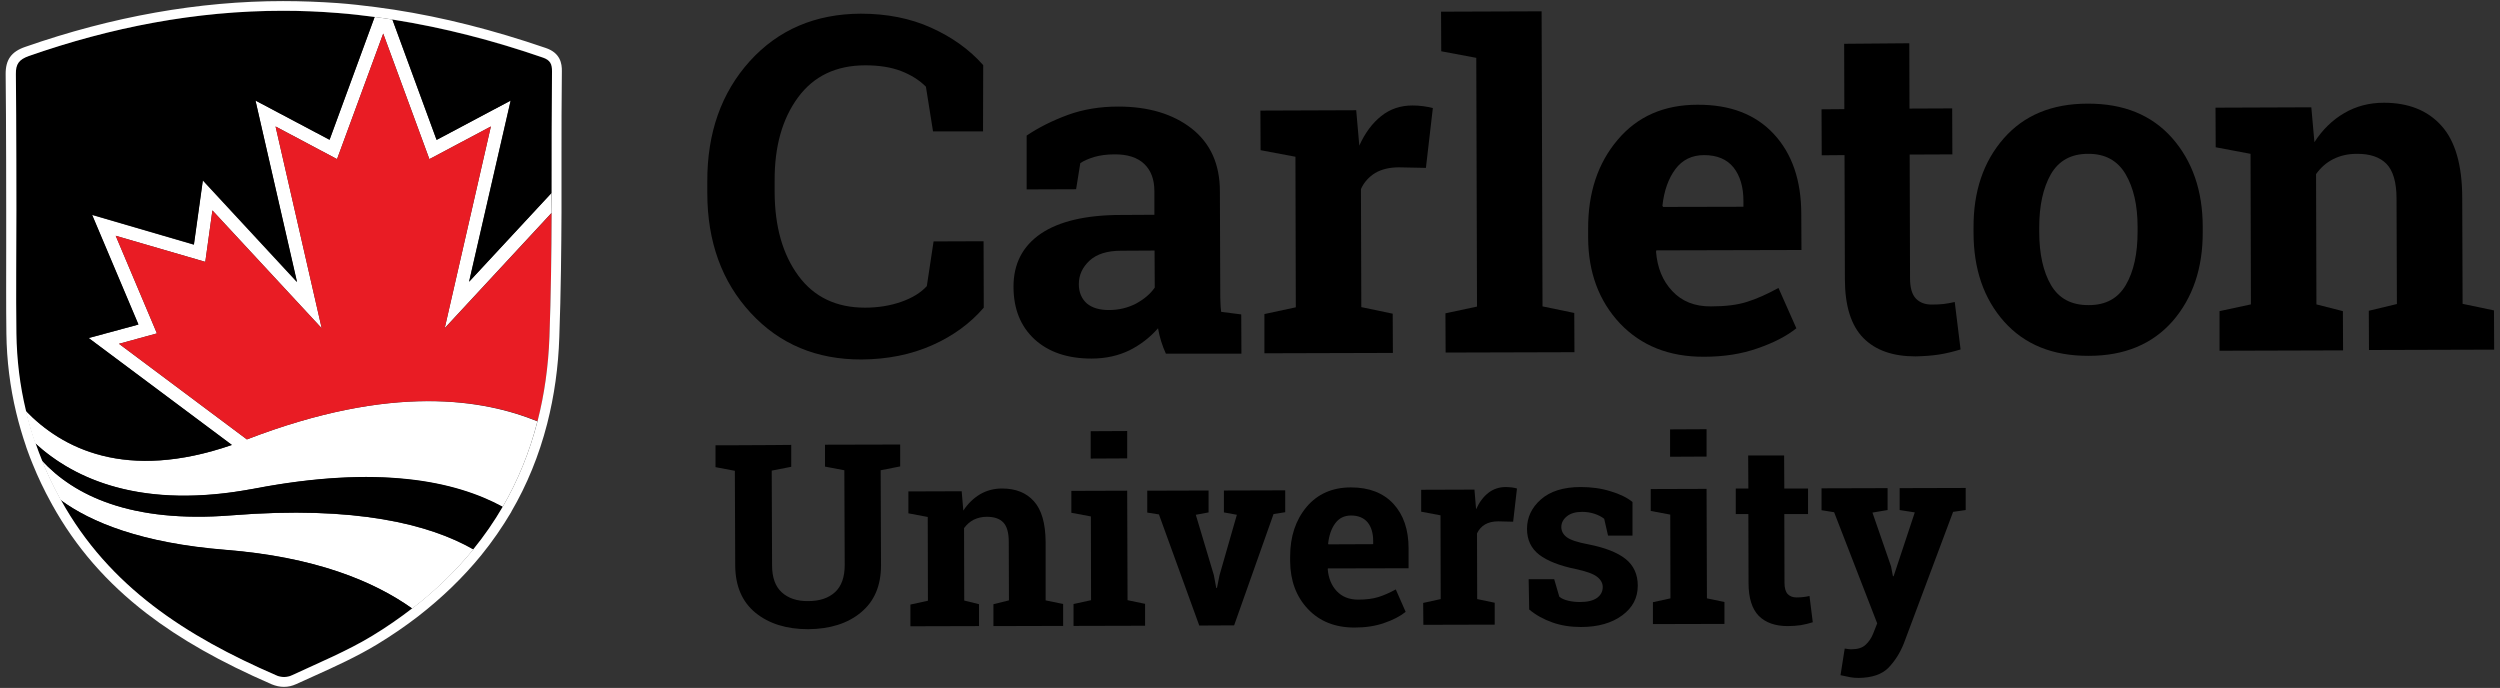
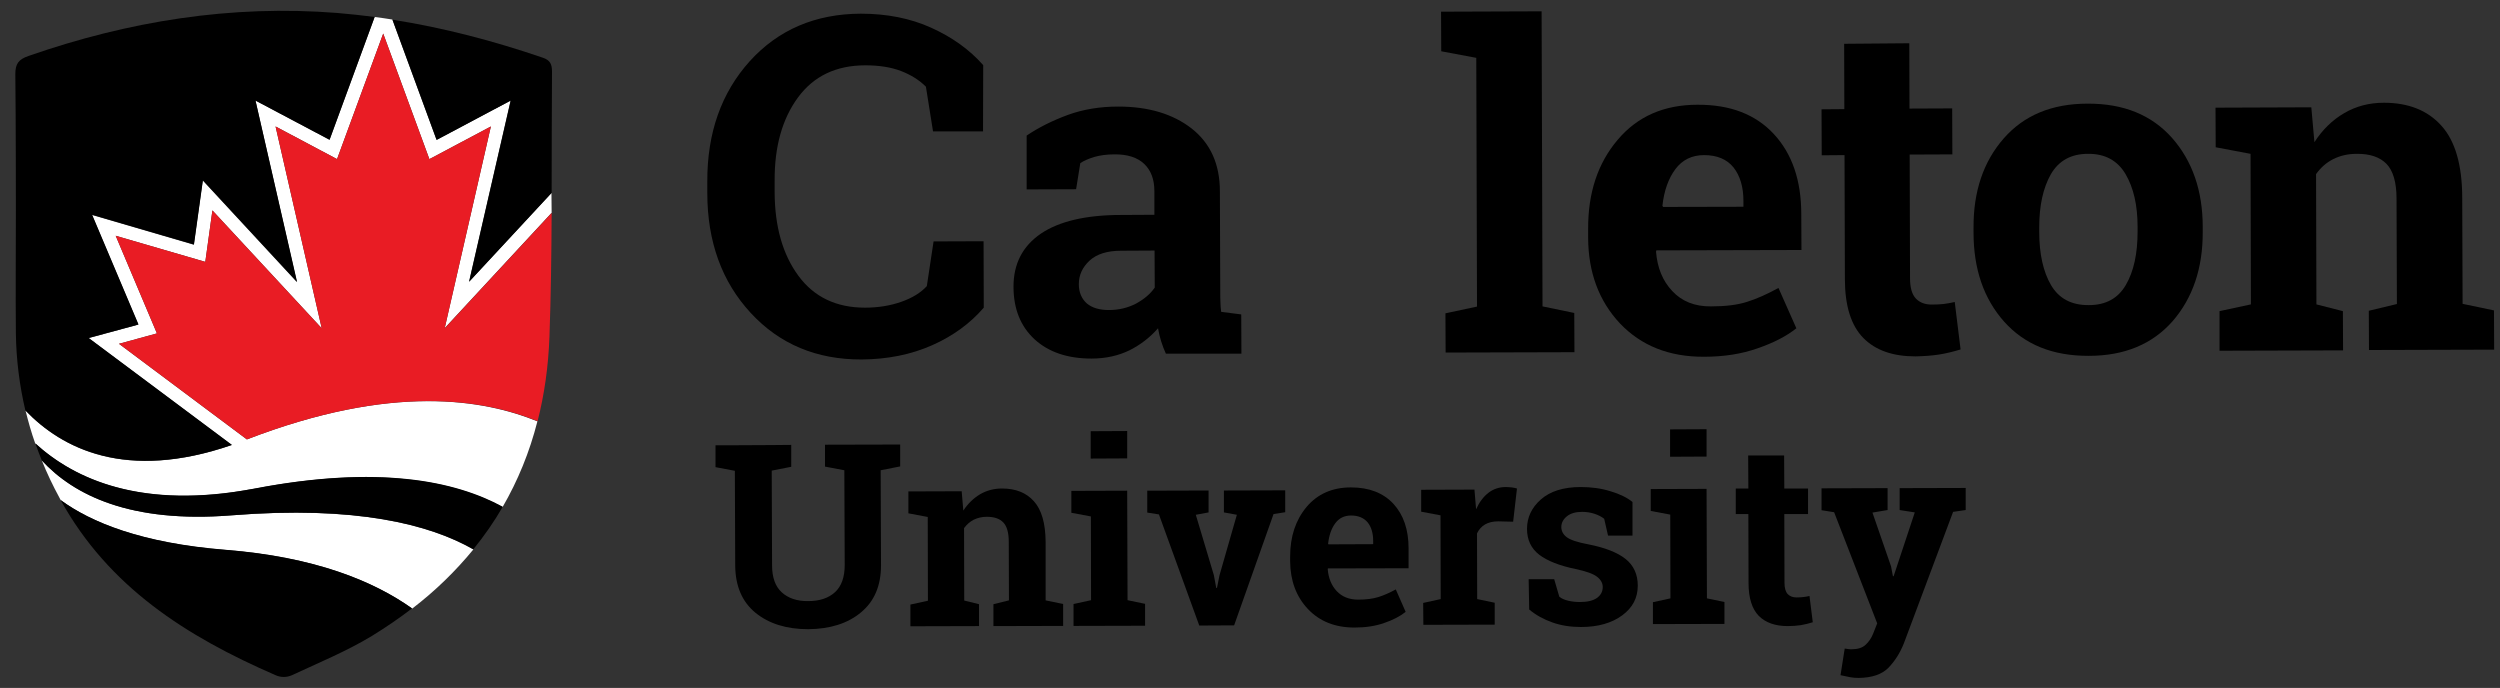
<svg xmlns="http://www.w3.org/2000/svg" id="Layer_1" x="0px" y="0px" viewBox="0 0 1370 377" style="enable-background:new 0 0 1370 377;" xml:space="preserve">
  <rect x="0" y="0" width="1370" height="377" fill="#333333" stroke="none" />
  <style type="text/css"> .st0{fill:#FFFFFF;} .st1{fill:#E91C24;} </style>
  <g>
    <g>
      <path d="M538.7,72h-27.4l-3.9-24.5c-3.6-3.6-8.2-6.5-13.7-8.6s-12-3.1-19.5-3.1c-16,0-28.3,5.9-36.9,17.6S424.4,80.3,424.5,99v6.5 c0.1,18.7,4.4,33.9,13,45.6c8.6,11.7,20.8,17.5,36.5,17.5c7.3,0,13.9-1.1,19.9-3.2c6-2.1,10.7-5,14-8.6l3.7-24.5l27.4-0.1 l0.1,36.4c-7.4,8.6-16.8,15.5-28.3,20.6s-24.4,7.7-38.6,7.8c-24.7,0.1-45-8.4-60.8-25.5s-23.8-39-23.8-65.8v-6.2 c-0.1-26.7,7.7-48.7,23.3-66c15.6-17.2,35.9-25.9,60.8-26c14.2,0,27.1,2.5,38.6,7.7s21,12,28.5,20.5L538.7,72z" />
      <path d="M638.9,193.8c-1-2.2-1.9-4.5-2.6-6.8c-0.7-2.3-1.3-4.7-1.7-7.1c-4.3,4.9-9.4,8.9-15.5,12c-6.1,3-13.1,4.6-21,4.6 c-13,0-23.4-3.5-31.1-10.5c-7.7-7.1-11.6-16.7-11.6-28.9c0-12.5,4.9-22.1,14.9-29c10-6.8,24.7-10.3,44-10.3l18.3-0.1v-13 c0-6.4-1.9-11.4-5.6-14.9c-3.7-3.5-9.2-5.3-16.4-5.2c-4.1,0-7.7,0.5-10.9,1.4c-3.2,1-5.8,2.1-7.7,3.4l-2.3,14.3l-27.1,0.1V74.3 c6.5-4.4,14.1-8.2,22.5-11.3c8.5-3.1,17.7-4.6,27.7-4.6c16.5,0,29.9,4,40.2,12c10.3,8.1,15.5,19.5,15.5,34.5l0.2,55 c0,2.1,0,4,0.1,5.8c0,1.8,0.2,3.5,0.4,5.2l11,1.4l0.1,21.5H638.9z M607.7,169.9c5.4,0,10.3-1.2,14.8-3.5c4.4-2.4,7.9-5.3,10.3-8.8 l-0.1-20.3l-18.3,0.1c-7.6,0-13.4,1.8-17.3,5.4c-3.9,3.6-5.9,7.9-5.9,12.9c0,4.5,1.5,8,4.4,10.6 C598.5,168.7,602.5,169.9,607.7,169.9z" />
-       <path d="M692.9,172.1l17.2-3.7l-0.2-82.5l-19.1-3.6l-0.1-21.7l52.5-0.2l1.7,19.4c3.1-6.9,7.1-12.3,12-16.2s10.6-5.8,17.1-5.8 c1.9,0,3.9,0.1,6,0.4s3.8,0.6,5.2,1L781.4,92l-14.8-0.3c-5.2,0-9.6,1.1-13,3.1c-3.4,2.1-6.1,5-7.8,8.8l0.2,64.7l17.2,3.6l0.1,21.5 l-70.4,0.2V172.1z" />
      <path d="M789.8,28.1l-0.1-21.7l55.1-0.2l0.5,161.7l17.4,3.6l0.1,21.5l-70.6,0.2l-0.1-21.5l17.3-3.7L809,31.7L789.8,28.1z" />
      <path d="M933.8,195.5c-19.2,0.1-34.5-6.1-46.1-18.3c-11.5-12.3-17.3-27.9-17.4-46.8v-4.9c-0.1-19.8,5.3-36.1,16.2-48.9 c10.8-12.8,25.4-19.2,43.7-19.2c18-0.1,31.9,5.3,41.9,16.1s15,25.4,15,43.9l0.1,19.6l-79.5,0.2l-0.2,0.7c0.7,8.8,3.6,16,8.9,21.6 c5.2,5.6,12.3,8.5,21.2,8.4c8,0,14.6-0.8,19.8-2.5c5.2-1.6,11-4.2,17.2-7.6l9.8,22.1c-5.5,4.4-12.6,8-21.3,11 C954.3,194,944.6,195.5,933.8,195.5z M933.8,85c-6.6,0-11.9,2.6-15.7,7.7s-6.2,11.8-7.1,20.1l0.4,0.6l44-0.1v-3.2 c0-7.6-1.8-13.7-5.4-18.3C946.4,87.3,941,85,933.8,85z" />
      <path d="M1046.3,23.7l0.1,35.8l23.4-0.1l0.1,25.2l-23.4,0.1l0.2,67.8c0,5.2,1.1,8.9,3.2,11.1c2.1,2.2,5,3.3,8.6,3.3 c2.5,0,4.6-0.1,6.5-0.3c1.8-0.2,3.9-0.6,6.2-1.1l3.2,26c-4,1.2-8,2.2-11.9,2.8s-8.2,0.9-12.8,1c-12.4,0-21.9-3.3-28.6-10.1 c-6.7-6.8-10.1-17.6-10.1-32.3l-0.2-67.9l-12.5,0.1l-0.1-25.2l12.5-0.1l-0.1-35.8L1046.3,23.7z" />
      <path d="M1081.5,124.7c-0.1-19.8,5.4-36.1,16.5-48.8s26.4-19.1,46-19.1c19.7-0.1,35.1,6.2,46.3,18.8 c11.1,12.6,16.8,28.9,16.8,48.8v2.6c0.1,20-5.5,36.3-16.5,49c-11.1,12.6-26.4,19-45.9,19c-19.8,0.1-35.2-6.2-46.4-18.7 c-11.2-12.6-16.8-28.8-16.8-48.9V124.7z M1117.5,127.1c0,12.1,2.2,21.9,6.5,29.2s11.2,11,20.7,10.9c9.3,0,16-3.7,20.3-11.1 c4.3-7.4,6.4-17.1,6.4-29.2v-2.6c0-11.8-2.2-21.4-6.6-28.9c-4.4-7.4-11.2-11.2-20.6-11.1c-9.3,0-16.1,3.8-20.4,11.3 c-4.2,7.5-6.3,17.1-6.3,28.9V127.1z" />
      <path d="M1216.3,170.5l17.2-3.7l-0.2-82.5l-19.1-3.6l-0.1-21.7l52.5-0.2l1.7,19.1c4.4-6.8,9.8-12.1,16.3-15.9 c6.5-3.8,13.7-5.7,21.8-5.7c13.4,0,24,4.2,31.5,12.6c7.6,8.4,11.4,21.7,11.4,39.7l0.2,57.9l17.2,3.6l0.1,21.5l-68.6,0.2l-0.1-21.5 l15.4-3.7l-0.2-57.8c0-8.9-1.9-15.3-5.5-19s-9.1-5.6-16.4-5.5c-4.8,0-9,1-12.8,2.9s-6.9,4.7-9.4,8.2l0.2,71.4l14.5,3.7l0.1,21.5 l-67.7,0.2V170.5z" />
    </g>
    <g>
      <path d="M433.6,243.8v12l-10.7,2.1l0.2,52c0,6.6,1.8,11.5,5.3,14.7s8.4,4.9,14.5,4.8c6.2,0,11.1-1.6,14.7-4.9 c3.5-3.2,5.3-8.2,5.3-14.8l-0.2-52l-10.6-2v-12l41.2-0.1v12l-10.7,2.1l0.2,52c0,11.2-3.6,19.8-11,25.9c-7.3,6.1-17,9.1-28.9,9.2 c-11.9,0-21.5-3-28.9-9c-7.3-6-11-14.6-11.1-25.8l-0.2-52l-10.6-2v-12h10.6l20-0.1L433.6,243.8z" />
      <path d="M498.9,331.3l9.6-2.1l-0.1-45.9l-10.6-2v-12l29.2-0.1l0.9,10.6c2.5-3.8,5.5-6.7,9.1-8.9c3.6-2.1,7.6-3.2,12.1-3.2 c7.5,0,13.3,2.3,17.5,7s6.3,12,6.4,22.1V329l9.6,2v12l-38.2,0.1v-12l8.5-2.1l-0.1-32.1c0-5-1-8.5-3-10.6s-5-3.1-9.1-3.1 c-2.6,0-5,0.6-7.1,1.6c-2.1,1.1-3.8,2.6-5.3,4.6l0.1,39.7l8.1,2v12l-37.6,0.1V331.3z" />
      <path d="M588.3,331l9.6-2.1l-0.1-45.9l-10.7-2v-12l30.6-0.1l0.2,60l9.6,2v12l-39.2,0.1L588.3,331z M617.7,251.2l-20,0.1v-15 l20-0.1V251.2z" />
      <path d="M662.3,280.8l-7,1.3l9.9,33.1l1.3,7h0.4l1.4-7l9.5-33.1l-7.1-1.3v-12l33.6-0.1v12l-6.4,1l-21.6,61l-19.1,0.1l-22.1-60.9 l-6.4-1v-12l33.6-0.1L662.3,280.8z" />
      <path d="M742.3,343.9c-10.7,0-19.2-3.4-25.6-10.2c-6.4-6.8-9.6-15.5-9.7-26V305c0-11,3-20,9-27.2c6-7.1,14.1-10.7,24.3-10.7 c10,0,17.7,3,23.3,9c5.5,6,8.3,14.1,8.3,24.4v10.9l-44.2,0.1l-0.1,0.4c0.4,4.9,2,8.9,4.9,12s6.8,4.7,11.8,4.7 c4.4,0,8.1-0.5,11-1.4s6.1-2.3,9.6-4.2l5.4,12.3c-3,2.4-7,4.5-11.8,6.1C753.7,343.1,748.3,343.9,742.3,343.9z M740.4,282.5 c-3.7,0-6.6,1.4-8.7,4.3c-2.1,2.8-3.4,6.6-3.9,11.2l0.2,0.3l24.5-0.1v-1.8c0-4.2-1-7.6-3-10.1 C747.4,283.8,744.4,282.5,740.4,282.5z" />
      <path d="M779.9,330.4l9.6-2.1l-0.1-45.9l-10.6-2v-12l29.2-0.1l0.9,10.8c1.7-3.8,3.9-6.8,6.7-9c2.7-2.1,5.9-3.2,9.5-3.2 c1,0,2.2,0.1,3.3,0.2c1.2,0.2,2.1,0.3,2.9,0.6l-2.1,18.2l-8.2-0.2c-2.9,0-5.3,0.6-7.2,1.7s-3.4,2.8-4.4,4.9l0.1,36l9.6,2v12 l-39.1,0.1L779.9,330.4z" />
      <path d="M894.6,293.5h-13.4l-2.1-9.2c-1.4-1.1-3.1-2-5.2-2.7c-2.1-0.7-4.4-1.1-6.9-1.1c-3.5,0-6.3,0.8-8.3,2.4s-3.1,3.6-3.1,5.9 c0,2.2,1,4.1,3,5.6s5.9,2.8,11.8,3.9c9.2,1.8,16,4.5,20.4,8s6.7,8.4,6.7,14.6c0,6.7-2.8,12.1-8.5,16.3c-5.7,4.2-13.2,6.4-22.6,6.4 c-5.7,0-10.9-0.8-15.7-2.5s-9-4-12.7-7.1l-0.3-16.6h14l2.8,9.6c1.2,1,2.8,1.7,4.9,2.2c2.1,0.5,4.2,0.7,6.4,0.7 c4.1,0,7.1-0.7,9.3-2.2c2.1-1.5,3.2-3.5,3.2-6c0-2.2-1.1-4.1-3.2-5.7c-2.1-1.6-6.1-3-11.8-4.2c-8.7-1.8-15.3-4.4-19.8-7.8 c-4.5-3.5-6.7-8.2-6.7-14.2c0-6.2,2.5-11.6,7.6-16.1s12.4-6.8,21.8-6.8c5.7,0,11.2,0.7,16.3,2.3c5.1,1.5,9.2,3.5,12.1,5.9V293.5z" />
      <path d="M905.8,330l9.6-2.1l-0.1-45.9l-10.7-2v-12l30.6-0.1l0.2,60l9.6,2v12l-39.2,0.1L905.8,330z M935.2,250.2l-20,0.1v-15 l20-0.1V250.2z" />
      <path d="M977.7,249.6l0.1,18.1h13v14h-13l0.1,37.7c0,2.9,0.6,4.9,1.8,6.2c1.2,1.2,2.8,1.8,4.8,1.8c1.4,0,2.6-0.1,3.6-0.2 s2.2-0.3,3.5-0.6l1.8,14.4c-2.2,0.7-4.4,1.2-6.6,1.6c-2.2,0.3-4.6,0.5-7.1,0.5c-6.9,0-12.2-1.9-15.9-5.6c-3.7-3.8-5.6-9.8-5.6-18 l-0.1-37.8h-6.9v-14h6.9l-0.1-18.1H977.7z" />
      <path d="M1077.2,279.5l-6.9,1l-27,72.1c-2.1,5.3-5,9.8-8.5,13.4c-3.6,3.6-9,5.4-16.2,5.5c-1.7,0-3.3-0.1-4.8-0.4s-3.2-0.7-5.2-1.1 l2.3-14.6c0.6,0.1,1.3,0.2,2,0.3c0.7,0.1,1.3,0.1,1.8,0.1c3.3,0,5.9-0.8,7.7-2.5c1.8-1.7,3.1-3.6,4.1-6.1l2.2-5.6l-23.6-60.9 l-6.9-1.1v-12l36.2-0.1v12l-8.3,1.4l10.2,29.5l1,5.3l0.4,0.1l11.6-35l-8.3-1.3v-12l36.2-0.1L1077.2,279.5z" />
    </g>
  </g>
  <g>
    <g>
      <g>
        <path class="st0" d="M302.3,116.6l-58.6,63.2L269,69.3l-33.7,17.9L210,18.4l-25.3,68.8L151,69.3l25.3,110.6l-59.9-64.6l-3.9,28.2 l-49.1-14.3L86,182.7l-20.8,5.7l70.1,52.4c79.8-30.8,129.9-21.8,159.2-9.9c-4.3,16.9-10.7,32.5-19.1,47c-2.4-1.3-4.8-2.5-7.5-3.7 c-10.2-4.6-22.4-8.4-37.2-10.6c-5.7-0.8-11.7-1.4-18.1-1.8c-1.8-0.1-3.6-0.2-5.5-0.2c-3.5-0.1-7.2-0.1-10.9-0.1 c-16.6,0.3-35.4,2.2-56.7,6.3c-0.8,0.2-1.6,0.3-2.4,0.4c-3.9,0.7-7.7,1.3-11.3,1.8c-53.6,7-86.7-8.9-106.5-27 c-2.1-5.9-3.8-11.9-5.3-18c19.9,20.8,54.9,38.9,113,18.9l-78.5-58.6l27.3-7.4l-25.4-60.1l55.8,16.3l4.9-35.2l51.6,55.7L140,55.1 l40.6,21.5l24.7-67.3c3.3,0.4,6.5,0.9,9.7,1.4l24.2,65.9l40.6-21.5L257,154.4l45.2-48.7L302.3,116.6z" />
      </g>
      <path class="st0" d="M126.9,282.4c-55.3,4.4-86.4-11-104-30.1c2.8,7,6.1,13.9,9.8,20.7c0.2,0.4,0.4,0.7,0.6,1.1 c16.5,12.1,44.1,23.6,90.6,27.3c48.8,3.9,80.9,17.1,102,32.1c12.8-9.8,23.9-20.7,33.5-32.4C235.5,287.4,195.1,277,126.9,282.4z" />
      <path d="M33.2,274c26.4,47.7,68.8,74.7,117.8,96c2.9,1.3,6.1,1.3,9,0c14.4-6.7,30.3-13.3,43.8-21.5c7.8-4.8,15.1-9.8,22-15.1 c-21.1-15-53.2-28.2-102-32.1C77.4,297.6,49.7,286.1,33.2,274z" />
      <path d="M139.6,267.7c-61.8,11.8-98.8-5.1-120.2-24.7c1.1,3.1,2.2,6.2,3.5,9.3c17.6,19.1,48.7,34.5,104,30.1 c68.2-5.5,108.6,5,132.5,18.6c6-7.4,11.4-15.1,16.1-23.3C249.3,263.4,207.2,254.8,139.6,267.7z" />
      <path d="M279.9,55.1l-22.8,99.3l45.2-48.7c0.1-22.1,0-44.3,0.2-66.4c0-4-0.9-6.3-5.1-7.7c-26.9-9.2-54.3-16.4-82.3-20.8l24.2,65.9 L279.9,55.1z" />
      <path d="M127.1,243.8l-78.5-58.6l27.3-7.4l-25.4-60.1l55.8,16.3l4.9-35.2l51.6,55.7L140,55.1l40.6,21.5l24.7-67.3 c-6.8-0.9-13.6-1.6-20.5-2.2C126.7,2.5,70.4,11.6,15.5,30.7c-5.3,1.9-7.1,4.2-7.1,9.9c0.3,24.9,0.3,74.7,0.3,74.7 c0,22.5-0.2,44.9,0,67.4c0.2,14.5,2,28.6,5.2,42.2C33.9,245.7,69,263.9,127.1,243.8z" />
    </g>
    <path class="st1" d="M294.6,230.8c3.7-14.5,5.9-29.9,6.5-46.2c0.8-22.6,1.1-45.3,1.2-67.9l-58.6,63.2L269,69.3l-33.7,17.9L210,18.4 l-25.3,68.8L151,69.3l25.3,110.6l-59.9-64.6l-3.9,28.2l-49.1-14.3L86,182.7l-20.8,5.7l70.1,52.4C215.2,210,265.3,218.9,294.6,230.8 z" />
-     <path class="st0" d="M155.1,5.9c9.9,0,19.8,0.4,29.8,1.2c6.9,0.5,13.7,1.3,20.5,2.2c3.3,0.4,6.5,0.9,9.7,1.4 c28,4.4,55.4,11.5,82.3,20.8c4.2,1.4,5.2,3.7,5.1,7.7c-0.2,22.1-0.2,44.3-0.2,66.4v11c-0.1,22.7-0.4,45.3-1.2,67.9 c-0.6,16.3-2.8,31.7-6.5,46.2l0,0c-4.3,16.8-10.7,32.5-19.1,47l0,0l0,0l0,0l0,0c-4.7,8.1-10.1,15.9-16.1,23.3 c-9.6,11.8-20.8,22.6-33.5,32.4c-6.9,5.3-14.2,10.4-22,15.1c-13.5,8.2-29.4,14.8-43.8,21.5c-1.4,0.7-2.9,1-4.4,1s-3.1-0.3-4.5-1 c-49-21.3-91.4-48.3-117.8-96c-0.2-0.4-0.4-0.7-0.6-1.1c-3.7-6.8-7-13.7-9.8-20.7c-1.3-3.1-2.1-5.4-3.5-9.3 c-2.1-5.9-3.8-11.9-5.3-18l0,0l0,0l0,0l0,0c-3.3-13.7-5-27.8-5.2-42.2c-0.3-22.5,0-44.9,0-67.4c0,0,0-49.8-0.3-74.7 c-0.1-5.6,1.8-8,7.1-9.9C61,14.9,107.4,5.9,155.1,5.9 M155.1,0.6C109.2,0.6,61.6,9,13.8,25.7C6.2,28.3,3,32.8,3.1,40.7 c0.3,24.6,0.3,74.2,0.3,74.7c0,7,0,14,0,20.9c0,15.2-0.1,31,0.1,46.5c0.2,14.7,2,29.3,5.4,43.4l0,0l0,0c1.5,6.2,3.3,12.4,5.4,18.5 v0.1c0.3,0.9,0.6,1.7,0.9,2.5c0.9,2.5,1.7,4.6,2.7,7c2.9,7.2,6.3,14.3,10.1,21.2c0.1,0.2,0.2,0.4,0.4,0.7c0.1,0.1,0.2,0.3,0.2,0.4 c12.8,23.1,29.7,42.6,51.8,59.6c18.4,14.1,40.2,26.5,68.5,38.8c2.2,0.9,4.4,1.4,6.7,1.4s4.5-0.5,6.7-1.5c3.1-1.4,6.2-2.8,9.5-4.3 c11.8-5.3,24-10.9,34.9-17.5c7.9-4.8,15.5-10,22.5-15.4c13-10.1,24.6-21.3,34.4-33.3c6.2-7.6,11.7-15.6,16.6-23.9c0,0,0,0,0-0.1 c8.6-14.7,15.2-30.9,19.6-48c0-0.1,0.1-0.2,0.1-0.4c3.8-14.9,6.1-30.9,6.6-47.4c0.9-24.6,1.1-49.3,1.2-68.1v-11 c0-6.2,0-12.3,0-18.5c0-15.7,0-32,0.2-47.9c0.1-4.2-0.8-10.1-8.8-12.8c-28.9-9.9-56.1-16.8-83.2-21c-3.3-0.5-6.7-1-9.9-1.4 c-7-0.9-14-1.7-20.8-2.2C175.3,1,165.1,0.6,155.1,0.6L155.1,0.6z" />
  </g>
</svg>